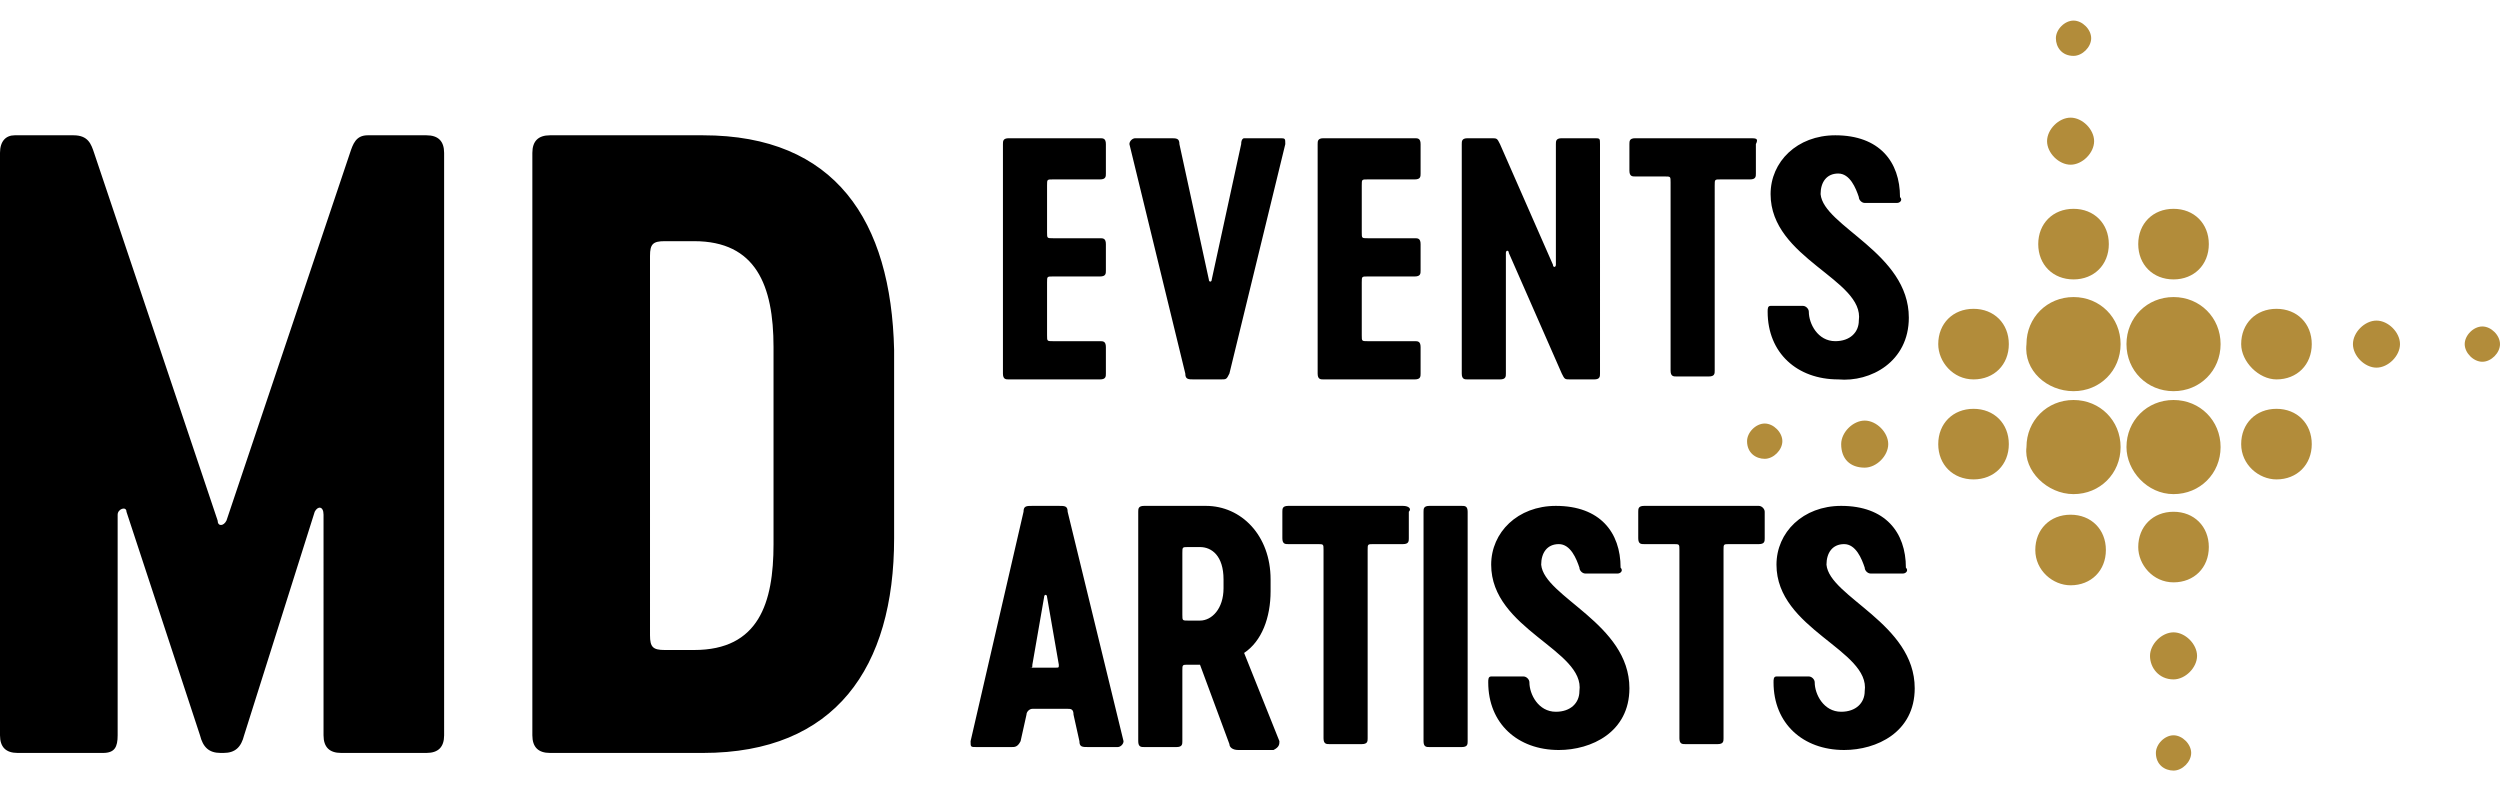
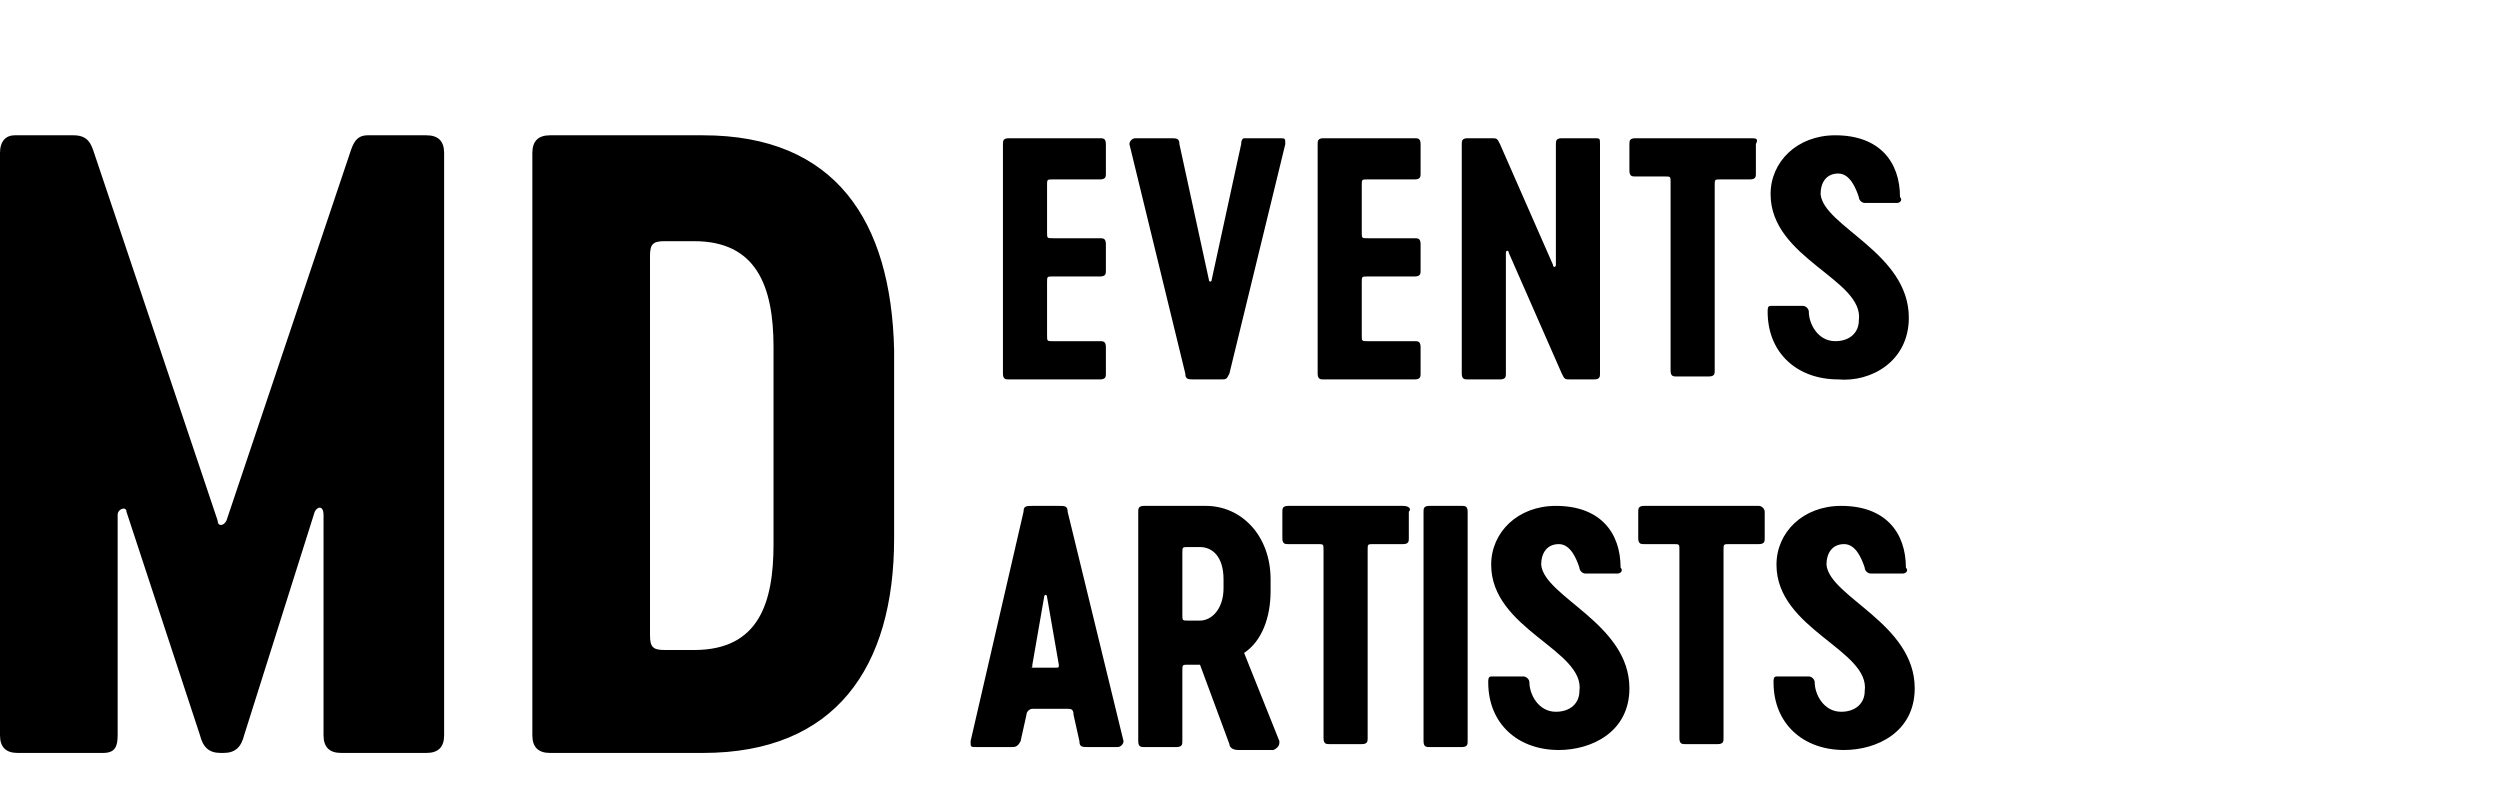
<svg xmlns="http://www.w3.org/2000/svg" version="1.1" id="Ebene_1" x="0" y="0" viewBox="0 0 85 26.9" xml:space="preserve">
  <style>.st0{fill:#b28c3a}</style>
-   <path class="st0" d="M70.5 13.3c.9 0 1.6-.7 1.6-1.6 0-.9-.7-1.6-1.6-1.6s-1.6.7-1.6 1.6c-.1.9.7 1.6 1.6 1.6zM73.9 13.3c.9 0 1.6-.7 1.6-1.6 0-.9-.7-1.6-1.6-1.6s-1.6.7-1.6 1.6.7 1.6 1.6 1.6zM77.4 12.9c.7 0 1.2-.5 1.2-1.2s-.5-1.2-1.2-1.2-1.2.5-1.2 1.2c0 .6.6 1.2 1.2 1.2zM67.1 12.9c.7 0 1.2-.5 1.2-1.2s-.5-1.2-1.2-1.2-1.2.5-1.2 1.2c0 .6.5 1.2 1.2 1.2zM73.9 9.5c.7 0 1.2-.5 1.2-1.2s-.5-1.2-1.2-1.2-1.2.5-1.2 1.2.5 1.2 1.2 1.2zM70.5 9.5c.7 0 1.2-.5 1.2-1.2s-.5-1.2-1.2-1.2-1.2.5-1.2 1.2.5 1.2 1.2 1.2zM77.4 16.3c.7 0 1.2-.5 1.2-1.2s-.5-1.2-1.2-1.2-1.2.5-1.2 1.2.6 1.2 1.2 1.2zM70.5 16.8c.9 0 1.6-.7 1.6-1.6s-.7-1.6-1.6-1.6-1.6.7-1.6 1.6c-.1.8.7 1.6 1.6 1.6zM73.9 16.8c.9 0 1.6-.7 1.6-1.6s-.7-1.6-1.6-1.6-1.6.7-1.6 1.6c0 .8.7 1.6 1.6 1.6zM67.1 16.3c.7 0 1.2-.5 1.2-1.2s-.5-1.2-1.2-1.2-1.2.5-1.2 1.2.5 1.2 1.2 1.2zM70.4 19.9c.7 0 1.2-.5 1.2-1.2s-.5-1.2-1.2-1.2-1.2.5-1.2 1.2.6 1.2 1.2 1.2zM73.9 19.8c.7 0 1.2-.5 1.2-1.2s-.5-1.2-1.2-1.2-1.2.5-1.2 1.2c0 .6.5 1.2 1.2 1.2zM80.8 12.5c.4 0 .8-.4.8-.8s-.4-.8-.8-.8-.8.4-.8.8.4.8.8.8zM70.4 5.6c.4 0 .8-.4.8-.8s-.4-.8-.8-.8-.8.4-.8.8.4.8.8.8zM73.9 23.1c.4 0 .8-.4.8-.8s-.4-.8-.8-.8-.8.4-.8.8.3.8.8.8zM63.4 15.9c.4 0 .8-.4.8-.8s-.4-.8-.8-.8-.8.4-.8.8c0 .5.3.8.8.8zM70.5 1.9c.3 0 .6-.3.6-.6s-.3-.6-.6-.6-.6.3-.6.6.2.6.6.6zM84.4 12.3c.3 0 .6-.3.6-.6s-.3-.6-.6-.6-.6.3-.6.6.3.6.6.6zM60 15.6c.3 0 .6-.3.6-.6s-.3-.6-.6-.6-.6.3-.6.6c0 .4.3.6.6.6zM73.9 26.2c.3 0 .6-.3.6-.6s-.3-.6-.6-.6-.6.3-.6.6c0 .4.3.6.6.6z" />
  <path d="M.6 25.6h2.9c.4 0 .5-.2.5-.6v-7.5c0-.2.3-.3.3-.1L6.8 25c.1.4.3.6.7.6h.1c.4 0 .6-.2.7-.6l2.4-7.6c.1-.2.3-.2.3.1V25c0 .4.2.6.6.6h2.9c.4 0 .6-.2.6-.6V5.2c0-.4-.2-.6-.6-.6h-2c-.4 0-.5.3-.6.6L7.7 17.7c-.1.2-.3.2-.3 0L3.2 5.2c-.1-.3-.2-.6-.7-.6h-2c-.3 0-.5.2-.5.6V25c0 .4.2.6.6.6zm23.3-21h-5.2c-.4 0-.6.2-.6.6V25c0 .4.2.6.6.6h5.2c4.5 0 6.5-2.9 6.5-7.3v-6.4c-.1-4.4-2-7.3-6.5-7.3zm2.4 13.9c0 2-.5 3.6-2.7 3.6h-1c-.4 0-.5-.1-.5-.5V8.7c0-.4.1-.5.5-.5h1c2.1 0 2.7 1.5 2.7 3.6v6.7zM33 25.2c0 .2 0 .2.2.2h1.2c.1 0 .2 0 .3-.2l.2-.9c0-.1.1-.2.2-.2h1.2c.1 0 .2 0 .2.2l.2.9c0 .2.1.2.3.2h1c.1 0 .2-.1.2-.2l-1.9-7.8c0-.2-.1-.2-.3-.2h-.9c-.2 0-.3 0-.3.2L33 25.2zm2.1-2.6.4-2.3c0-.1.1-.1.1 0l.4 2.3c0 .1 0 .1-.1.1H35c.1 0 .1 0 .1-.1zm8.4 2.6-1.2-3c.6-.4.9-1.2.9-2.1v-.4c0-1.5-1-2.5-2.2-2.5h-2.1c-.2 0-.2.1-.2.2v7.8c0 .2.1.2.2.2H40c.2 0 .2-.1.2-.2v-2.4c0-.2 0-.2.2-.2h.4l1 2.7c0 .1.1.2.3.2h1.2c.2-.1.2-.2.2-.3zm-3.3-4.3v-2.1c0-.2 0-.2.2-.2h.4c.4 0 .8.3.8 1.1v.3c0 .7-.4 1.1-.8 1.1h-.4c-.2 0-.2 0-.2-.2zm7.5-3.7h-3.9c-.2 0-.2.1-.2.2v.9c0 .2.1.2.2.2h1c.2 0 .2 0 .2.2v6.4c0 .2.1.2.2.2h1.1c.2 0 .2-.1.2-.2v-6.4c0-.2 0-.2.2-.2h1c.2 0 .2-.1.2-.2v-.9c.1-.1 0-.2-.2-.2zm.7 8c0 .2.1.2.2.2h1.1c.2 0 .2-.1.2-.2v-7.8c0-.2-.1-.2-.2-.2h-1.1c-.2 0-.2.1-.2.2v7.8zm7-1.8c0-2.2-2.9-3.1-3-4.2 0-.4.2-.7.6-.7.4 0 .6.5.7.8 0 .1.1.2.2.2H55c.1 0 .2-.1.1-.2 0-1.2-.7-2.1-2.2-2.1-1.3 0-2.2.9-2.2 2 0 2.2 3.2 2.9 3 4.3 0 .4-.3.7-.8.7-.6 0-.9-.6-.9-1 0-.1-.1-.2-.2-.2h-1.1c-.1 0-.1.1-.1.2 0 1.4 1 2.3 2.4 2.3 1.1 0 2.4-.6 2.4-2.1zm4.4-6.2h-3.9c-.2 0-.2.1-.2.2v.9c0 .2.1.2.2.2h1c.2 0 .2 0 .2.2v6.4c0 .2.1.2.2.2h1.1c.2 0 .2-.1.2-.2v-6.4c0-.2 0-.2.2-.2h1c.2 0 .2-.1.2-.2v-.9c0-.1-.1-.2-.2-.2zm5.3 6.2c0-2.2-2.9-3.1-3-4.2 0-.4.2-.7.6-.7.4 0 .6.5.7.8 0 .1.1.2.2.2h1.1c.1 0 .2-.1.1-.2 0-1.2-.7-2.1-2.2-2.1-1.3 0-2.2.9-2.2 2 0 2.2 3.2 2.9 3 4.3 0 .4-.3.7-.8.7-.6 0-.9-.6-.9-1 0-.1-.1-.2-.2-.2h-1.1c-.1 0-.1.1-.1.2 0 1.4 1 2.3 2.4 2.3 1.1 0 2.4-.6 2.4-2.1zM35.6 6.3c0-.2 0-.2.2-.2h1.6c.2 0 .2-.1.2-.2v-1c0-.2-.1-.2-.2-.2h-3.1c-.2 0-.2.1-.2.2v7.8c0 .2.1.2.2.2h3.1c.2 0 .2-.1.2-.2v-.9c0-.2-.1-.2-.2-.2h-1.6c-.2 0-.2 0-.2-.2V9.6c0-.2 0-.2.2-.2h1.6c.2 0 .2-.1.2-.2v-.9c0-.2-.1-.2-.2-.2h-1.6c-.2 0-.2 0-.2-.2V6.3zm6.6-1.4-1 4.6c0 .1-.1.1-.1 0l-1-4.6c0-.2-.1-.2-.3-.2h-1.2c-.1 0-.2.1-.2.2l1.9 7.8c0 .2.1.2.3.2h.9c.2 0 .2 0 .3-.2l1.9-7.8c0-.2 0-.2-.2-.2h-1.2s-.1 0-.1.2zm4.1 1.4c0-.2 0-.2.2-.2h1.6c.2 0 .2-.1.2-.2v-1c0-.2-.1-.2-.2-.2H45c-.2 0-.2.1-.2.2v7.8c0 .2.1.2.2.2h3.1c.2 0 .2-.1.2-.2v-.9c0-.2-.1-.2-.2-.2h-1.6c-.2 0-.2 0-.2-.2V9.6c0-.2 0-.2.2-.2h1.6c.2 0 .2-.1.2-.2v-.9c0-.2-.1-.2-.2-.2h-1.6c-.2 0-.2 0-.2-.2V6.3zm7.9-1.6h-1.1c-.2 0-.2.1-.2.2V9c0 .1-.1.1-.1 0L51 4.9c-.1-.2-.1-.2-.3-.2h-.8c-.2 0-.2.1-.2.2v7.8c0 .2.1.2.2.2H51c.2 0 .2-.1.2-.2V8.6c0-.1.1-.1.1 0l1.8 4.1c.1.2.1.2.3.2h.8c.2 0 .2-.1.2-.2V4.9c0-.2 0-.2-.2-.2zm5.3 0h-3.9c-.2 0-.2.1-.2.2v.9c0 .2.1.2.2.2h1c.2 0 .2 0 .2.2v6.4c0 .2.1.2.2.2h1.1c.2 0 .2-.1.2-.2V6.3c0-.2 0-.2.2-.2h1c.2 0 .2-.1.2-.2v-1c.1-.2 0-.2-.2-.2zm5.4 6.1c0-2.2-2.9-3.1-3-4.2 0-.4.2-.7.6-.7.4 0 .6.5.7.8 0 .1.1.2.2.2h1.1c.1 0 .2-.1.1-.2 0-1.2-.7-2.1-2.2-2.1-1.3 0-2.2.9-2.2 2 0 2.2 3.2 2.9 3 4.3 0 .4-.3.7-.8.7-.6 0-.9-.6-.9-1 0-.1-.1-.2-.2-.2h-1.1c-.1 0-.1.1-.1.2 0 1.4 1 2.3 2.4 2.3 1.1.1 2.4-.6 2.4-2.1z" />
</svg>